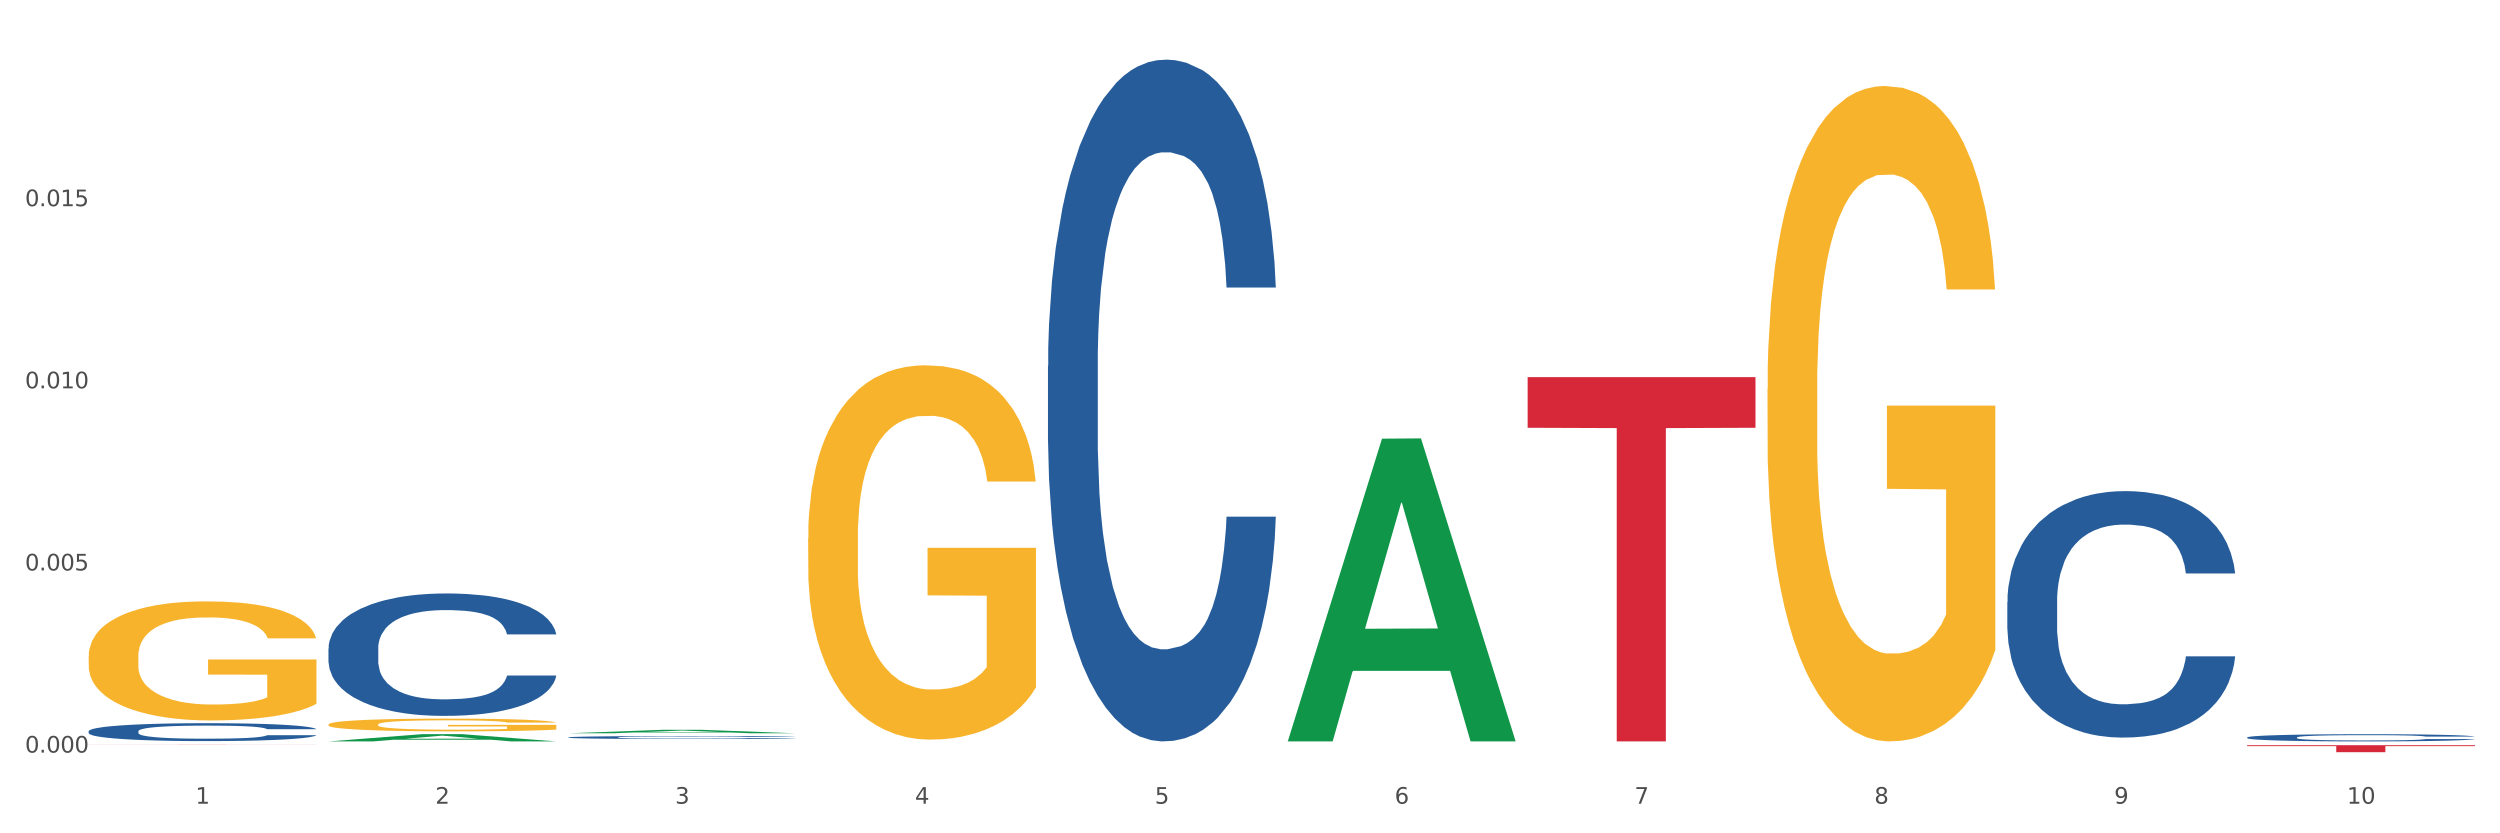
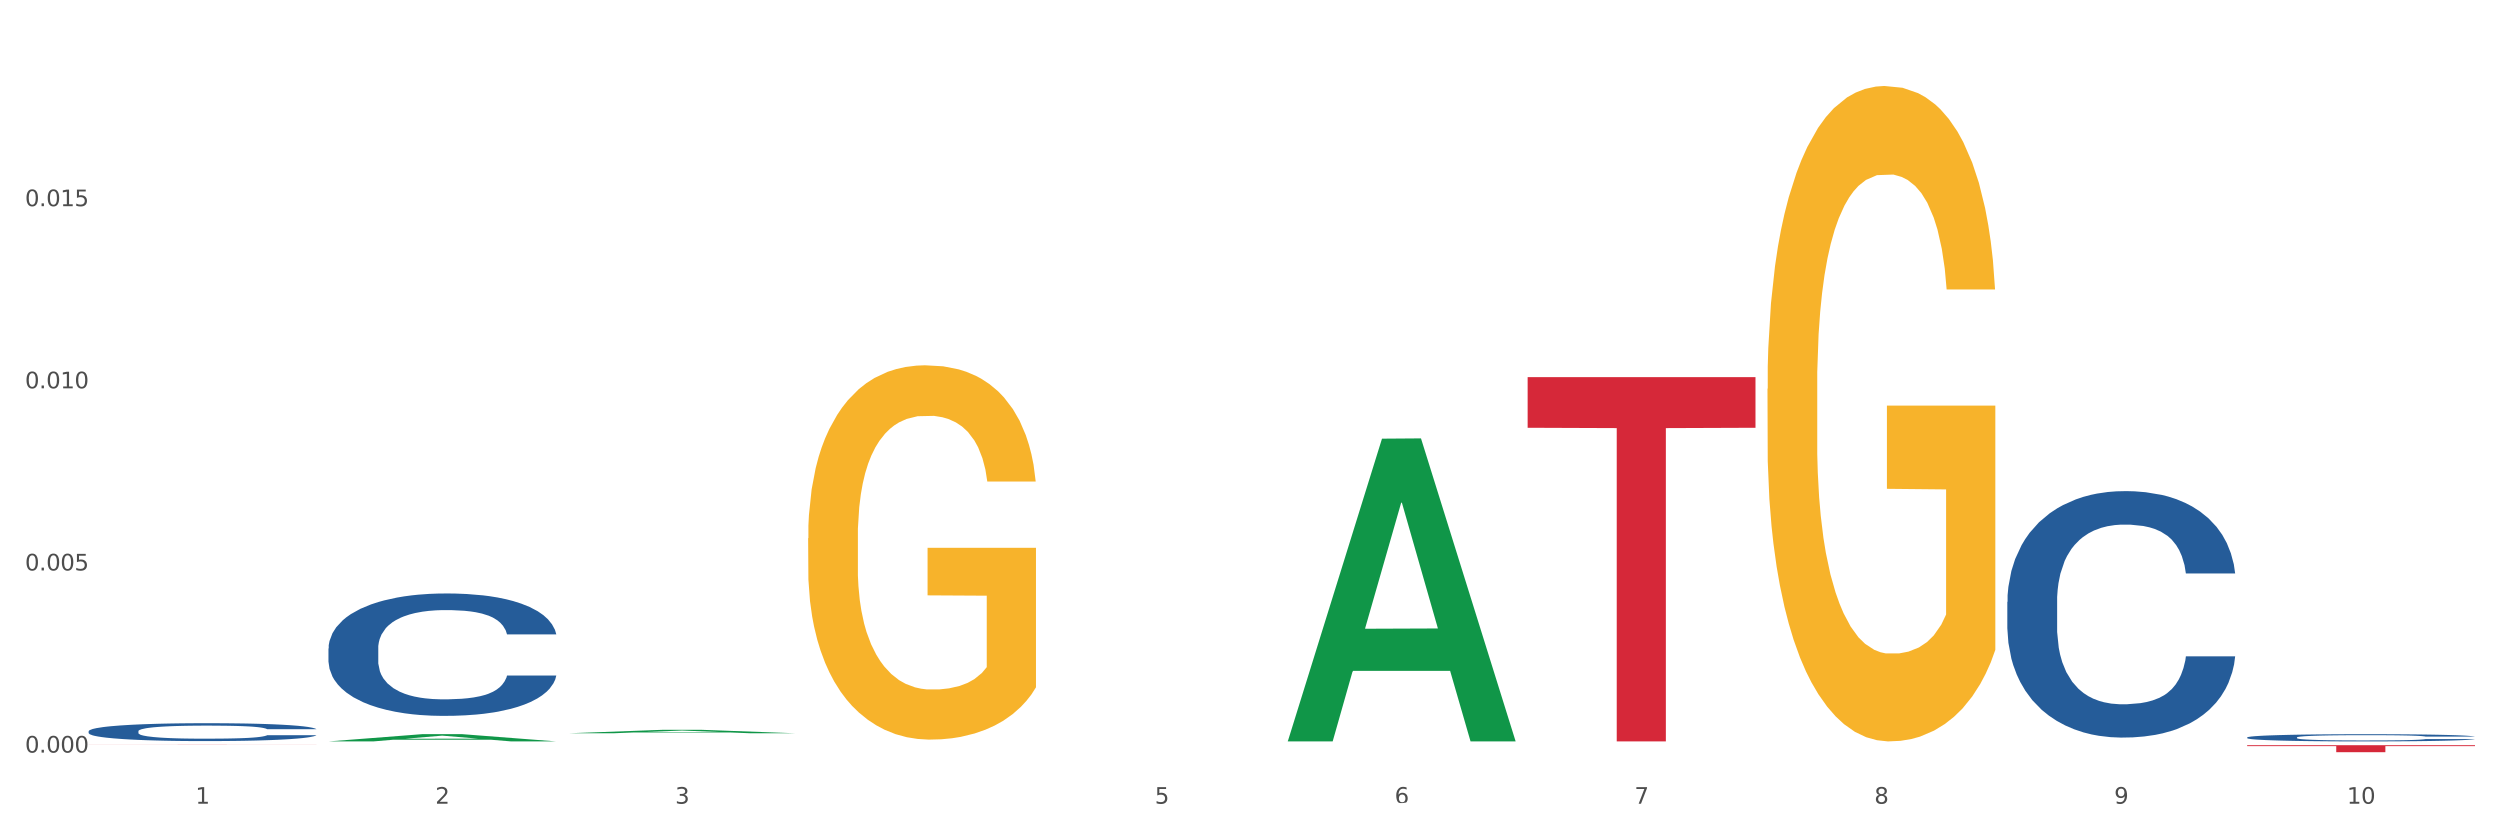
<svg xmlns="http://www.w3.org/2000/svg" xmlns:xlink="http://www.w3.org/1999/xlink" width="1080pt" height="360pt" viewBox="0 0 1080 360" version="1.1">
  <rect x="0" y="0" width="1080" height="360" fill="#333333" stroke="none" />
  <defs>
    <style type="text/css">*{stroke-linejoin: round; stroke-linecap: butt}</style>
  </defs>
  <g id="figure_1">
    <g id="patch_1">
      <path d="M 0 360  L 1080 360  L 1080 0  L 0 0  z " style="fill: #ffffff; stroke: #ffffff; stroke-linejoin: miter" />
    </g>
    <g id="axes_1">
      <g id="matplotlib.axis_1">
        <g id="xtick_1">
          <g id="text_1">
            <g style="fill: #4d4d4d" transform="translate(84.444 347.204) scale(0.096 -0.096)">
              <defs>
                <path id="DejaVuSans-31" d="M 794 531  L 1825 531  L 1825 4091  L 703 3866  L 703 4441  L 1819 4666  L 2450 4666  L 2450 531  L 3481 531  L 3481 0  L 794 0  L 794 531  z " transform="scale(0.016)" />
              </defs>
              <use xlink:href="#DejaVuSans-31" />
            </g>
          </g>
        </g>
        <g id="xtick_2">
          <g id="text_2">
            <g style="fill: #4d4d4d" transform="translate(188.053 347.204) scale(0.096 -0.096)">
              <defs>
                <path id="DejaVuSans-32" d="M 1228 531  L 3431 531  L 3431 0  L 469 0  L 469 531  Q 828 903 1448 1529  Q 2069 2156 2228 2338  Q 2531 2678 2651 2914  Q 2772 3150 2772 3378  Q 2772 3750 2511 3984  Q 2250 4219 1831 4219  Q 1534 4219 1204 4116  Q 875 4013 500 3803  L 500 4441  Q 881 4594 1212 4672  Q 1544 4750 1819 4750  Q 2544 4750 2975 4387  Q 3406 4025 3406 3419  Q 3406 3131 3298 2873  Q 3191 2616 2906 2266  Q 2828 2175 2409 1742  Q 1991 1309 1228 531  z " transform="scale(0.016)" />
              </defs>
              <use xlink:href="#DejaVuSans-32" />
            </g>
          </g>
        </g>
        <g id="xtick_3">
          <g id="text_3">
            <g style="fill: #4d4d4d" transform="translate(291.663 347.204) scale(0.096 -0.096)">
              <defs>
                <path id="DejaVuSans-33" d="M 2597 2516  Q 3050 2419 3304 2112  Q 3559 1806 3559 1356  Q 3559 666 3084 287  Q 2609 -91 1734 -91  Q 1441 -91 1130 -33  Q 819 25 488 141  L 488 750  Q 750 597 1062 519  Q 1375 441 1716 441  Q 2309 441 2620 675  Q 2931 909 2931 1356  Q 2931 1769 2642 2001  Q 2353 2234 1838 2234  L 1294 2234  L 1294 2753  L 1863 2753  Q 2328 2753 2575 2939  Q 2822 3125 2822 3475  Q 2822 3834 2567 4026  Q 2313 4219 1838 4219  Q 1578 4219 1281 4162  Q 984 4106 628 3988  L 628 4550  Q 988 4650 1302 4700  Q 1616 4750 1894 4750  Q 2613 4750 3031 4423  Q 3450 4097 3450 3541  Q 3450 3153 3228 2886  Q 3006 2619 2597 2516  z " transform="scale(0.016)" />
              </defs>
              <use xlink:href="#DejaVuSans-33" />
            </g>
          </g>
        </g>
        <g id="xtick_4">
          <g id="text_4">
            <g style="fill: #4d4d4d" transform="translate(395.273 347.204) scale(0.096 -0.096)">
              <defs>
-                 <path id="DejaVuSans-34" d="M 2419 4116  L 825 1625  L 2419 1625  L 2419 4116  z M 2253 4666  L 3047 4666  L 3047 1625  L 3713 1625  L 3713 1100  L 3047 1100  L 3047 0  L 2419 0  L 2419 1100  L 313 1100  L 313 1709  L 2253 4666  z " transform="scale(0.016)" />
-               </defs>
+                 </defs>
              <use xlink:href="#DejaVuSans-34" />
            </g>
          </g>
        </g>
        <g id="xtick_5">
          <g id="text_5">
            <g style="fill: #4d4d4d" transform="translate(498.883 347.204) scale(0.096 -0.096)">
              <defs>
                <path id="DejaVuSans-35" d="M 691 4666  L 3169 4666  L 3169 4134  L 1269 4134  L 1269 2991  Q 1406 3038 1543 3061  Q 1681 3084 1819 3084  Q 2600 3084 3056 2656  Q 3513 2228 3513 1497  Q 3513 744 3044 326  Q 2575 -91 1722 -91  Q 1428 -91 1123 -41  Q 819 9 494 109  L 494 744  Q 775 591 1075 516  Q 1375 441 1709 441  Q 2250 441 2565 725  Q 2881 1009 2881 1497  Q 2881 1984 2565 2268  Q 2250 2553 1709 2553  Q 1456 2553 1204 2497  Q 953 2441 691 2322  L 691 4666  z " transform="scale(0.016)" />
              </defs>
              <use xlink:href="#DejaVuSans-35" />
            </g>
          </g>
        </g>
        <g id="xtick_6">
          <g id="text_6">
            <g style="fill: #4d4d4d" transform="translate(602.492 347.204) scale(0.096 -0.096)">
              <defs>
-                 <path id="DejaVuSans-36" d="M 2113 2584  Q 1688 2584 1439 2293  Q 1191 2003 1191 1497  Q 1191 994 1439 701  Q 1688 409 2113 409  Q 2538 409 2786 701  Q 3034 994 3034 1497  Q 3034 2003 2786 2293  Q 2538 2584 2113 2584  z M 3366 4563  L 3366 3988  Q 3128 4100 2886 4159  Q 2644 4219 2406 4219  Q 1781 4219 1451 3797  Q 1122 3375 1075 2522  Q 1259 2794 1537 2939  Q 1816 3084 2150 3084  Q 2853 3084 3261 2657  Q 3669 2231 3669 1497  Q 3669 778 3244 343  Q 2819 -91 2113 -91  Q 1303 -91 875 529  Q 447 1150 447 2328  Q 447 3434 972 4092  Q 1497 4750 2381 4750  Q 2619 4750 2861 4703  Q 3103 4656 3366 4563  z " transform="scale(0.016)" />
+                 <path id="DejaVuSans-36" d="M 2113 2584  Q 1688 2584 1439 2293  Q 1191 2003 1191 1497  Q 1191 994 1439 701  Q 1688 409 2113 409  Q 2538 409 2786 701  Q 3034 994 3034 1497  Q 3034 2003 2786 2293  Q 2538 2584 2113 2584  z M 3366 4563  L 3366 3988  Q 3128 4100 2886 4159  Q 2644 4219 2406 4219  Q 1781 4219 1451 3797  Q 1122 3375 1075 2522  Q 1259 2794 1537 2939  Q 1816 3084 2150 3084  Q 2853 3084 3261 2657  Q 3669 2231 3669 1497  Q 3669 778 3244 343  Q 1303 -91 875 529  Q 447 1150 447 2328  Q 447 3434 972 4092  Q 1497 4750 2381 4750  Q 2619 4750 2861 4703  Q 3103 4656 3366 4563  z " transform="scale(0.016)" />
              </defs>
              <use xlink:href="#DejaVuSans-36" />
            </g>
          </g>
        </g>
        <g id="xtick_7">
          <g id="text_7">
            <g style="fill: #4d4d4d" transform="translate(706.102 347.204) scale(0.096 -0.096)">
              <defs>
                <path id="DejaVuSans-37" d="M 525 4666  L 3525 4666  L 3525 4397  L 1831 0  L 1172 0  L 2766 4134  L 525 4134  L 525 4666  z " transform="scale(0.016)" />
              </defs>
              <use xlink:href="#DejaVuSans-37" />
            </g>
          </g>
        </g>
        <g id="xtick_8">
          <g id="text_8">
            <g style="fill: #4d4d4d" transform="translate(809.712 347.204) scale(0.096 -0.096)">
              <defs>
                <path id="DejaVuSans-38" d="M 2034 2216  Q 1584 2216 1326 1975  Q 1069 1734 1069 1313  Q 1069 891 1326 650  Q 1584 409 2034 409  Q 2484 409 2743 651  Q 3003 894 3003 1313  Q 3003 1734 2745 1975  Q 2488 2216 2034 2216  z M 1403 2484  Q 997 2584 770 2862  Q 544 3141 544 3541  Q 544 4100 942 4425  Q 1341 4750 2034 4750  Q 2731 4750 3128 4425  Q 3525 4100 3525 3541  Q 3525 3141 3298 2862  Q 3072 2584 2669 2484  Q 3125 2378 3379 2068  Q 3634 1759 3634 1313  Q 3634 634 3220 271  Q 2806 -91 2034 -91  Q 1263 -91 848 271  Q 434 634 434 1313  Q 434 1759 690 2068  Q 947 2378 1403 2484  z M 1172 3481  Q 1172 3119 1398 2916  Q 1625 2713 2034 2713  Q 2441 2713 2670 2916  Q 2900 3119 2900 3481  Q 2900 3844 2670 4047  Q 2441 4250 2034 4250  Q 1625 4250 1398 4047  Q 1172 3844 1172 3481  z " transform="scale(0.016)" />
              </defs>
              <use xlink:href="#DejaVuSans-38" />
            </g>
          </g>
        </g>
        <g id="xtick_9">
          <g id="text_9">
            <g style="fill: #4d4d4d" transform="translate(913.322 347.204) scale(0.096 -0.096)">
              <defs>
                <path id="DejaVuSans-39" d="M 703 97  L 703 672  Q 941 559 1184 500  Q 1428 441 1663 441  Q 2288 441 2617 861  Q 2947 1281 2994 2138  Q 2813 1869 2534 1725  Q 2256 1581 1919 1581  Q 1219 1581 811 2004  Q 403 2428 403 3163  Q 403 3881 828 4315  Q 1253 4750 1959 4750  Q 2769 4750 3195 4129  Q 3622 3509 3622 2328  Q 3622 1225 3098 567  Q 2575 -91 1691 -91  Q 1453 -91 1209 -44  Q 966 3 703 97  z M 1959 2075  Q 2384 2075 2632 2365  Q 2881 2656 2881 3163  Q 2881 3666 2632 3958  Q 2384 4250 1959 4250  Q 1534 4250 1286 3958  Q 1038 3666 1038 3163  Q 1038 2656 1286 2365  Q 1534 2075 1959 2075  z " transform="scale(0.016)" />
              </defs>
              <use xlink:href="#DejaVuSans-39" />
            </g>
          </g>
        </g>
        <g id="xtick_10">
          <g id="text_10">
            <g style="fill: #4d4d4d" transform="translate(1013.877 347.204) scale(0.096 -0.096)">
              <defs>
                <path id="DejaVuSans-30" d="M 2034 4250  Q 1547 4250 1301 3770  Q 1056 3291 1056 2328  Q 1056 1369 1301 889  Q 1547 409 2034 409  Q 2525 409 2770 889  Q 3016 1369 3016 2328  Q 3016 3291 2770 3770  Q 2525 4250 2034 4250  z M 2034 4750  Q 2819 4750 3233 4129  Q 3647 3509 3647 2328  Q 3647 1150 3233 529  Q 2819 -91 2034 -91  Q 1250 -91 836 529  Q 422 1150 422 2328  Q 422 3509 836 4129  Q 1250 4750 2034 4750  z " transform="scale(0.016)" />
              </defs>
              <use xlink:href="#DejaVuSans-31" />
              <use xlink:href="#DejaVuSans-30" transform="translate(63.623 0)" />
            </g>
          </g>
        </g>
        <g id="xtick_11" />
        <g id="xtick_12" />
        <g id="xtick_13" />
        <g id="xtick_14" />
        <g id="xtick_15" />
        <g id="xtick_16" />
        <g id="xtick_17" />
        <g id="xtick_18" />
        <g id="xtick_19" />
      </g>
      <g id="matplotlib.axis_2">
        <g id="ytick_1">
          <g id="text_11">
            <g style="fill: #4d4d4d" transform="translate(10.8 325.123) scale(0.096 -0.096)">
              <defs>
                <path id="DejaVuSans-2e" d="M 684 794  L 1344 794  L 1344 0  L 684 0  L 684 794  z " transform="scale(0.016)" />
              </defs>
              <use xlink:href="#DejaVuSans-30" />
              <use xlink:href="#DejaVuSans-2e" transform="translate(63.623 0)" />
              <use xlink:href="#DejaVuSans-30" transform="translate(95.41 0)" />
              <use xlink:href="#DejaVuSans-30" transform="translate(159.033 0)" />
              <use xlink:href="#DejaVuSans-30" transform="translate(222.656 0)" />
            </g>
          </g>
        </g>
        <g id="ytick_2">
          <g id="text_12">
            <g style="fill: #4d4d4d" transform="translate(10.8 246.439) scale(0.096 -0.096)">
              <use xlink:href="#DejaVuSans-30" />
              <use xlink:href="#DejaVuSans-2e" transform="translate(63.623 0)" />
              <use xlink:href="#DejaVuSans-30" transform="translate(95.41 0)" />
              <use xlink:href="#DejaVuSans-30" transform="translate(159.033 0)" />
              <use xlink:href="#DejaVuSans-35" transform="translate(222.656 0)" />
            </g>
          </g>
        </g>
        <g id="ytick_3">
          <g id="text_13">
            <g style="fill: #4d4d4d" transform="translate(10.8 167.755) scale(0.096 -0.096)">
              <use xlink:href="#DejaVuSans-30" />
              <use xlink:href="#DejaVuSans-2e" transform="translate(63.623 0)" />
              <use xlink:href="#DejaVuSans-30" transform="translate(95.41 0)" />
              <use xlink:href="#DejaVuSans-31" transform="translate(159.033 0)" />
              <use xlink:href="#DejaVuSans-30" transform="translate(222.656 0)" />
            </g>
          </g>
        </g>
        <g id="ytick_4">
          <g id="text_14">
            <g style="fill: #4d4d4d" transform="translate(10.8 89.072) scale(0.096 -0.096)">
              <use xlink:href="#DejaVuSans-30" />
              <use xlink:href="#DejaVuSans-2e" transform="translate(63.623 0)" />
              <use xlink:href="#DejaVuSans-30" transform="translate(95.41 0)" />
              <use xlink:href="#DejaVuSans-31" transform="translate(159.033 0)" />
              <use xlink:href="#DejaVuSans-35" transform="translate(222.656 0)" />
            </g>
          </g>
        </g>
        <g id="ytick_5" />
        <g id="ytick_6" />
        <g id="ytick_7" />
        <g id="ytick_8" />
      </g>
      <g id="PolyCollection_1">
        <path d="M 141.893 320.287  L 141.994 320.284  L 182.584 317.14  L 199.428 317.137  L 240.322 320.292  L 220.839 320.292  L 212.011 319.558  L 170.102 319.558  L 169.798 319.57  L 161.274 320.292  L 141.893 320.292  L 141.893 320.287  L 175.379 319.119  L 206.734 319.116  L 191.209 317.81  L 191.006 317.804  L 190.803 317.813  L 175.278 319.116  L 175.379 319.119  L 141.893 320.287  z " clip-path="url(#p7141522292)" style="fill: #109648" />
        <path d="M 867.161 260.002  L 867.277 259.905  L 867.277 257.182  L 867.626 253.487  L 868.906 246.679  L 870.535 241.525  L 873.327 235.496  L 874.84 232.967  L 876.818 230.147  L 880.89 225.577  L 885.544 221.687  L 888.801 219.547  L 891.245 218.186  L 896.713 215.755  L 899.854 214.685  L 903.112 213.81  L 905.904 213.226  L 910.558 212.546  L 914.281 212.254  L 918.586 212.157  L 922.193 212.254  L 926.963 212.643  L 933.944 213.81  L 936.62 214.491  L 940.227 215.657  L 943.95 217.213  L 946.975 218.769  L 950.465 221.006  L 954.072 223.923  L 957.562 227.619  L 960.006 231.023  L 961.984 234.621  L 963.729 238.997  L 965.009 243.762  L 965.59 247.749  L 944.299 247.749  L 943.717 244.151  L 942.554 240.261  L 941.39 237.635  L 940.11 235.496  L 938.132 233.065  L 936.387 231.509  L 933.479 229.661  L 930.803 228.494  L 928.592 227.813  L 925.916 227.23  L 920.215 226.646  L 916.143 226.646  L 913.583 226.841  L 910.442 227.327  L 907.766 228.008  L 904.625 229.175  L 902.181 230.439  L 899.738 232.092  L 898.342 233.259  L 896.248 235.399  L 894.851 237.149  L 892.99 240.164  L 891.943 242.303  L 890.081 247.846  L 889.267 251.931  L 888.918 254.751  L 888.685 257.863  L 888.685 273.033  L 889.383 279.841  L 889.965 282.758  L 890.896 286.064  L 892.641 290.343  L 895.201 294.525  L 897.877 297.539  L 900.087 299.387  L 902.181 300.749  L 904.276 301.818  L 906.835 302.791  L 908.929 303.374  L 912.071 303.958  L 915.794 304.249  L 918.703 304.249  L 924.636 303.763  L 927.312 303.277  L 929.872 302.596  L 932.664 301.527  L 934.875 300.36  L 936.155 299.484  L 938.249 297.637  L 939.878 295.692  L 941.274 293.455  L 942.205 291.51  L 943.252 288.593  L 944.066 285.286  L 944.299 283.536  L 965.59 283.536  L 965.125 287.037  L 964.31 290.44  L 962.682 295.011  L 961.402 297.637  L 959.424 300.846  L 957.33 303.569  L 954.421 306.583  L 951.745 308.82  L 948.953 310.765  L 945.928 312.515  L 940.459 314.947  L 938.481 315.627  L 934.293 316.794  L 931.035 317.475  L 926.265 318.156  L 921.379 318.545  L 916.259 318.642  L 911.722 318.448  L 906.719 317.864  L 903.577 317.281  L 900.087 316.405  L 896.015 315.044  L 892.176 313.391  L 888.569 311.446  L 885.195 309.209  L 882.053 306.681  L 877.981 302.499  L 874.956 298.415  L 872.746 294.622  L 871.233 291.413  L 869.721 287.329  L 868.906 284.508  L 867.626 277.701  L 867.161 271.38  L 867.161 260.002  z " clip-path="url(#p7141522292)" style="fill: #255c99" />
        <path d="M 970.771 318.574  L 970.887 318.571  L 970.887 318.491  L 971.236 318.383  L 972.516 318.183  L 974.145 318.032  L 976.937 317.855  L 978.45 317.781  L 980.428 317.699  L 984.5 317.565  L 989.154 317.451  L 992.411 317.388  L 994.854 317.348  L 1000.323 317.277  L 1003.464 317.245  L 1006.722 317.22  L 1009.514 317.203  L 1014.168 317.183  L 1017.891 317.174  L 1022.196 317.171  L 1025.803 317.174  L 1030.573 317.186  L 1037.554 317.22  L 1040.23 317.24  L 1043.836 317.274  L 1047.56 317.319  L 1050.585 317.365  L 1054.075 317.431  L 1057.682 317.516  L 1061.172 317.624  L 1063.615 317.724  L 1065.593 317.83  L 1067.338 317.958  L 1068.618 318.098  L 1069.2 318.215  L 1047.909 318.215  L 1047.327 318.109  L 1046.163 317.995  L 1045 317.918  L 1043.72 317.855  L 1041.742 317.784  L 1039.997 317.739  L 1037.088 317.684  L 1034.412 317.65  L 1032.202 317.63  L 1029.526 317.613  L 1023.825 317.596  L 1019.753 317.596  L 1017.193 317.602  L 1014.052 317.616  L 1011.376 317.636  L 1008.234 317.67  L 1005.791 317.707  L 1003.348 317.756  L 1001.952 317.79  L 999.857 317.853  L 998.461 317.904  L 996.6 317.992  L 995.553 318.055  L 993.691 318.217  L 992.877 318.337  L 992.528 318.42  L 992.295 318.511  L 992.295 318.956  L 992.993 319.155  L 993.575 319.241  L 994.505 319.338  L 996.251 319.463  L 998.81 319.586  L 1001.486 319.674  L 1003.697 319.728  L 1005.791 319.768  L 1007.885 319.799  L 1010.445 319.828  L 1012.539 319.845  L 1015.681 319.862  L 1019.404 319.871  L 1022.312 319.871  L 1028.246 319.856  L 1030.922 319.842  L 1033.482 319.822  L 1036.274 319.791  L 1038.484 319.757  L 1039.764 319.731  L 1041.859 319.677  L 1043.487 319.62  L 1044.884 319.554  L 1045.814 319.497  L 1046.861 319.412  L 1047.676 319.315  L 1047.909 319.263  L 1069.2 319.263  L 1068.735 319.366  L 1067.92 319.466  L 1066.291 319.6  L 1065.012 319.677  L 1063.034 319.771  L 1060.939 319.851  L 1058.031 319.939  L 1055.355 320.005  L 1052.562 320.062  L 1049.537 320.113  L 1044.069 320.184  L 1042.091 320.204  L 1037.903 320.238  L 1034.645 320.258  L 1029.875 320.278  L 1024.988 320.29  L 1019.869 320.292  L 1015.332 320.287  L 1010.329 320.27  L 1007.187 320.253  L 1003.697 320.227  L 999.625 320.187  L 995.785 320.139  L 992.179 320.082  L 988.804 320.016  L 985.663 319.942  L 981.591 319.819  L 978.566 319.7  L 976.355 319.588  L 974.843 319.494  L 973.33 319.375  L 972.516 319.292  L 971.236 319.092  L 970.771 318.907  L 970.771 318.574  z " clip-path="url(#p7141522292)" style="fill: #255c99" />
        <path d="M 141.893 280.138  L 142.009 280.09  L 142.009 278.737  L 142.358 276.902  L 143.638 273.521  L 145.267 270.961  L 148.059 267.966  L 149.572 266.71  L 151.55 265.31  L 155.622 263.039  L 160.276 261.107  L 163.533 260.045  L 165.977 259.368  L 171.445 258.161  L 174.586 257.63  L 177.844 257.195  L 180.636 256.905  L 185.29 256.567  L 189.013 256.422  L 193.318 256.374  L 196.925 256.422  L 201.695 256.615  L 208.676 257.195  L 211.352 257.533  L 214.958 258.113  L 218.682 258.885  L 221.707 259.658  L 225.197 260.769  L 228.804 262.218  L 232.294 264.054  L 234.737 265.744  L 236.715 267.531  L 238.46 269.705  L 239.74 272.072  L 240.322 274.052  L 219.031 274.052  L 218.449 272.265  L 217.285 270.333  L 216.122 269.029  L 214.842 267.966  L 212.864 266.759  L 211.119 265.986  L 208.21 265.068  L 205.534 264.488  L 203.324 264.15  L 200.648 263.86  L 194.947 263.571  L 190.875 263.571  L 188.315 263.667  L 185.174 263.909  L 182.498 264.247  L 179.356 264.827  L 176.913 265.454  L 174.47 266.276  L 173.074 266.855  L 170.979 267.918  L 169.583 268.787  L 167.722 270.285  L 166.675 271.347  L 164.813 274.1  L 163.999 276.129  L 163.65 277.53  L 163.417 279.075  L 163.417 286.61  L 164.115 289.991  L 164.697 291.44  L 165.627 293.083  L 167.373 295.208  L 169.932 297.285  L 172.608 298.782  L 174.819 299.7  L 176.913 300.376  L 179.007 300.908  L 181.567 301.391  L 183.661 301.68  L 186.803 301.97  L 190.526 302.115  L 193.434 302.115  L 199.368 301.874  L 202.044 301.632  L 204.604 301.294  L 207.396 300.763  L 209.606 300.183  L 210.886 299.748  L 212.981 298.831  L 214.609 297.865  L 216.006 296.754  L 216.936 295.788  L 217.983 294.339  L 218.798 292.696  L 219.031 291.827  L 240.322 291.827  L 239.857 293.566  L 239.042 295.256  L 237.413 297.526  L 236.134 298.831  L 234.156 300.424  L 232.061 301.777  L 229.153 303.274  L 226.477 304.385  L 223.684 305.351  L 220.659 306.221  L 215.191 307.428  L 213.213 307.766  L 209.025 308.346  L 205.767 308.684  L 200.997 309.022  L 196.11 309.215  L 190.991 309.264  L 186.454 309.167  L 181.451 308.877  L 178.309 308.587  L 174.819 308.153  L 170.747 307.476  L 166.907 306.655  L 163.301 305.689  L 159.926 304.578  L 156.785 303.323  L 152.713 301.246  L 149.688 299.217  L 147.477 297.333  L 145.965 295.739  L 144.452 293.711  L 143.638 292.31  L 142.358 288.929  L 141.893 285.789  L 141.893 280.138  z " clip-path="url(#p7141522292)" style="fill: #255c99" />
        <path d="M 38.283 315.894  L 38.399 315.887  L 38.399 315.69  L 38.748 315.421  L 40.028 314.927  L 41.657 314.553  L 44.449 314.115  L 45.962 313.931  L 47.94 313.726  L 52.012 313.395  L 56.666 313.112  L 59.923 312.957  L 62.367 312.858  L 67.835 312.681  L 70.976 312.604  L 74.234 312.54  L 77.026 312.498  L 81.68 312.448  L 85.403 312.427  L 89.708 312.42  L 93.315 312.427  L 98.085 312.455  L 105.066 312.54  L 107.742 312.589  L 111.349 312.674  L 115.072 312.787  L 118.097 312.9  L 121.587 313.063  L 125.194 313.274  L 128.684 313.543  L 131.128 313.79  L 133.106 314.051  L 134.851 314.369  L 136.131 314.715  L 136.712 315.005  L 115.421 315.005  L 114.839 314.743  L 113.676 314.461  L 112.512 314.27  L 111.232 314.115  L 109.254 313.938  L 107.509 313.825  L 104.601 313.691  L 101.925 313.606  L 99.714 313.557  L 97.038 313.515  L 91.337 313.472  L 87.265 313.472  L 84.705 313.486  L 81.564 313.522  L 78.888 313.571  L 75.747 313.656  L 73.303 313.748  L 70.86 313.868  L 69.464 313.952  L 67.37 314.108  L 65.974 314.235  L 64.112 314.454  L 63.065 314.609  L 61.203 315.012  L 60.389 315.308  L 60.04 315.513  L 59.807 315.739  L 59.807 316.841  L 60.505 317.335  L 61.087 317.547  L 62.018 317.787  L 63.763 318.098  L 66.323 318.401  L 68.999 318.62  L 71.209 318.754  L 73.303 318.853  L 75.398 318.931  L 77.957 319.002  L 80.051 319.044  L 83.193 319.086  L 86.916 319.108  L 89.825 319.108  L 95.758 319.072  L 98.434 319.037  L 100.994 318.987  L 103.786 318.91  L 105.997 318.825  L 107.277 318.762  L 109.371 318.627  L 111 318.486  L 112.396 318.324  L 113.327 318.182  L 114.374 317.971  L 115.188 317.73  L 115.421 317.603  L 136.712 317.603  L 136.247 317.858  L 135.432 318.105  L 133.804 318.437  L 132.524 318.627  L 130.546 318.86  L 128.452 319.058  L 125.543 319.277  L 122.867 319.439  L 120.075 319.581  L 117.05 319.708  L 111.581 319.884  L 109.603 319.934  L 105.415 320.019  L 102.157 320.068  L 97.387 320.117  L 92.501 320.146  L 87.381 320.153  L 82.844 320.139  L 77.841 320.096  L 74.7 320.054  L 71.209 319.99  L 67.137 319.891  L 63.298 319.771  L 59.691 319.63  L 56.317 319.468  L 53.175 319.284  L 49.103 318.98  L 46.078 318.684  L 43.868 318.408  L 42.355 318.175  L 40.843 317.879  L 40.028 317.674  L 38.748 317.18  L 38.283 316.721  L 38.283 315.894  z " clip-path="url(#p7141522292)" style="fill: #255c99" />
-         <path d="M 38.283 283.568  L 38.399 283.521  L 38.399 281.83  L 38.632 280.373  L 39.794 276.85  L 41.537 273.938  L 42.815 272.387  L 44.093 271.119  L 45.604 269.851  L 47.464 268.535  L 50.834 266.609  L 52.925 265.623  L 55.482 264.589  L 60.13 263.086  L 63.5 262.24  L 66.987 261.536  L 72.681 260.69  L 76.4 260.314  L 80.351 260.032  L 85.115 259.845  L 88.718 259.798  L 96.62 259.938  L 103.36 260.361  L 106.614 260.69  L 110.798 261.254  L 113.006 261.63  L 116.608 262.381  L 120.327 263.368  L 122.883 264.213  L 126.718 265.811  L 129.623 267.408  L 132.296 269.381  L 133.691 270.743  L 134.737 272.012  L 135.666 273.468  L 136.596 275.77  L 115.678 275.77  L 114.865 274.125  L 113.587 272.575  L 111.727 271.072  L 110.1 270.132  L 107.311 268.958  L 104.755 268.206  L 102.082 267.643  L 98.828 267.173  L 96.271 266.938  L 92.669 266.75  L 85.58 266.797  L 80.816 267.173  L 77.562 267.643  L 75.47 268.065  L 73.611 268.535  L 71.519 269.193  L 69.078 270.179  L 67.335 271.072  L 65.592 272.199  L 64.198 273.327  L 62.919 274.642  L 61.873 276.052  L 61.06 277.508  L 60.363 279.293  L 59.782 282.252  L 59.782 288.688  L 60.014 290.145  L 60.595 292.071  L 61.292 293.527  L 62.455 295.265  L 63.5 296.439  L 65.476 298.131  L 67.684 299.54  L 69.427 300.432  L 71.17 301.184  L 74.192 302.218  L 77.562 303.063  L 80.467 303.58  L 84.418 304.05  L 87.091 304.238  L 89.415 304.332  L 95.109 304.332  L 99.177 304.191  L 103.709 303.862  L 107.195 303.439  L 110.1 302.922  L 113.354 302.077  L 115.446 301.278  L 115.446 291.46  L 89.88 291.413  L 89.88 284.883  L 136.712 284.883  L 136.712 304.05  L 134.737 305.036  L 132.529 305.929  L 130.205 306.727  L 126.718 307.714  L 122.535 308.653  L 118.816 309.311  L 114.865 309.875  L 110.217 310.392  L 104.174 310.861  L 100.455 311.049  L 95.807 311.19  L 90.345 311.237  L 85.58 311.143  L 80.932 310.908  L 76.051 310.485  L 71.286 309.875  L 67.684 309.264  L 64.081 308.512  L 60.247 307.526  L 57.225 306.586  L 54.901 305.741  L 52.344 304.66  L 49.555 303.251  L 47.464 301.983  L 45.604 300.667  L 43.629 298.976  L 42.234 297.52  L 40.84 295.688  L 40.026 294.325  L 39.096 292.212  L 38.399 289.252  L 38.283 283.568  z " clip-path="url(#p7141522292)" style="fill: #f7b32b" />
        <path d="M 38.283 321.475  L 136.712 321.475  L 136.712 321.48  L 97.994 321.48  L 97.994 321.51  L 76.768 321.51  L 76.768 321.48  L 38.283 321.48  L 38.283 321.475  L 38.283 321.475  z " clip-path="url(#p7141522292)" style="fill: #d62839" />
        <path d="M 659.941 162.927  L 758.371 162.927  L 758.371 184.796  L 719.652 184.943  L 719.652 320.292  L 698.427 320.292  L 698.427 184.943  L 659.941 184.796  L 659.941 163.075  L 659.941 162.927  z " clip-path="url(#p7141522292)" style="fill: #d62839" />
        <path d="M 970.771 321.918  L 1069.2 321.918  L 1069.2 322.34  L 1030.481 322.342  L 1030.481 324.95  L 1009.256 324.95  L 1009.256 322.342  L 970.771 322.34  L 970.771 321.921  L 970.771 321.918  z " clip-path="url(#p7141522292)" style="fill: #d62839" />
-         <path d="M 452.722 158.098  L 452.838 157.829  L 452.838 150.297  L 453.187 140.076  L 454.467 121.247  L 456.096 106.991  L 458.888 90.315  L 460.401 83.321  L 462.379 75.521  L 466.451 62.879  L 471.105 52.12  L 474.362 46.202  L 476.806 42.436  L 482.274 35.712  L 485.415 32.753  L 488.673 30.332  L 491.465 28.718  L 496.119 26.835  L 499.842 26.028  L 504.147 25.759  L 507.754 26.028  L 512.524 27.104  L 519.505 30.332  L 522.181 32.215  L 525.788 35.443  L 529.511 39.746  L 532.536 44.05  L 536.026 50.237  L 539.633 58.306  L 543.123 68.527  L 545.567 77.942  L 547.545 87.894  L 549.29 99.998  L 550.57 113.178  L 551.151 124.206  L 529.86 124.206  L 529.278 114.254  L 528.115 103.495  L 526.951 96.232  L 525.671 90.315  L 523.693 83.59  L 521.948 79.287  L 519.04 74.176  L 516.364 70.948  L 514.153 69.065  L 511.477 67.451  L 505.776 65.838  L 501.704 65.838  L 499.144 66.375  L 496.003 67.72  L 493.327 69.603  L 490.186 72.831  L 487.742 76.328  L 485.299 80.9  L 483.903 84.128  L 481.809 90.046  L 480.412 94.887  L 478.551 103.226  L 477.504 109.143  L 475.642 124.475  L 474.828 135.772  L 474.479 143.573  L 474.246 152.18  L 474.246 194.141  L 474.944 212.97  L 475.526 221.039  L 476.457 230.184  L 478.202 242.019  L 480.762 253.585  L 483.438 261.924  L 485.648 267.034  L 487.742 270.8  L 489.837 273.759  L 492.396 276.449  L 494.49 278.063  L 497.632 279.677  L 501.355 280.483  L 504.264 280.483  L 510.197 279.139  L 512.873 277.794  L 515.433 275.911  L 518.225 272.952  L 520.436 269.724  L 521.716 267.303  L 523.81 262.193  L 525.439 256.813  L 526.835 250.627  L 527.766 245.247  L 528.813 237.178  L 529.627 228.032  L 529.86 223.191  L 551.151 223.191  L 550.686 232.874  L 549.871 242.288  L 548.243 254.93  L 546.963 262.193  L 544.985 271.069  L 542.891 278.601  L 539.982 286.939  L 537.306 293.126  L 534.514 298.505  L 531.489 303.347  L 526.02 310.071  L 524.042 311.954  L 519.854 315.182  L 516.596 317.065  L 511.826 318.948  L 506.94 320.024  L 501.82 320.292  L 497.283 319.755  L 492.28 318.141  L 489.138 316.527  L 485.648 314.106  L 481.576 310.34  L 477.737 305.768  L 474.13 300.388  L 470.756 294.201  L 467.614 287.208  L 463.542 275.642  L 460.517 264.345  L 458.307 253.854  L 456.794 244.978  L 455.282 233.681  L 454.467 225.881  L 453.187 207.052  L 452.722 189.568  L 452.722 158.098  z " clip-path="url(#p7141522292)" style="fill: #255c99" />
-         <path d="M 245.502 318.543  L 245.619 318.542  L 245.619 318.509  L 245.968 318.465  L 247.248 318.382  L 248.877 318.32  L 251.669 318.247  L 253.181 318.217  L 255.159 318.182  L 259.231 318.127  L 263.885 318.08  L 267.143 318.054  L 269.586 318.038  L 275.055 318.008  L 278.196 317.995  L 281.454 317.985  L 284.246 317.978  L 288.9 317.97  L 292.623 317.966  L 296.928 317.965  L 300.534 317.966  L 305.305 317.971  L 312.285 317.985  L 314.961 317.993  L 318.568 318.007  L 322.291 318.026  L 325.316 318.045  L 328.807 318.072  L 332.413 318.107  L 335.904 318.152  L 338.347 318.193  L 340.325 318.237  L 342.07 318.289  L 343.35 318.347  L 343.932 318.395  L 322.64 318.395  L 322.059 318.352  L 320.895 318.305  L 319.732 318.273  L 318.452 318.247  L 316.474 318.218  L 314.729 318.199  L 311.82 318.177  L 309.144 318.162  L 306.934 318.154  L 304.258 318.147  L 298.557 318.14  L 294.484 318.14  L 291.925 318.142  L 288.783 318.148  L 286.107 318.157  L 282.966 318.171  L 280.523 318.186  L 278.08 318.206  L 276.683 318.22  L 274.589 318.246  L 273.193 318.267  L 271.331 318.304  L 270.284 318.329  L 268.423 318.396  L 267.608 318.446  L 267.259 318.48  L 267.027 318.518  L 267.027 318.701  L 267.725 318.783  L 268.306 318.819  L 269.237 318.859  L 270.982 318.91  L 273.542 318.961  L 276.218 318.997  L 278.429 319.02  L 280.523 319.036  L 282.617 319.049  L 285.177 319.061  L 287.271 319.068  L 290.412 319.075  L 294.135 319.078  L 297.044 319.078  L 302.978 319.073  L 305.654 319.067  L 308.213 319.059  L 311.006 319.046  L 313.216 319.031  L 314.496 319.021  L 316.59 318.999  L 318.219 318.975  L 319.615 318.948  L 320.546 318.924  L 321.593 318.889  L 322.408 318.849  L 322.64 318.828  L 343.932 318.828  L 343.466 318.87  L 342.652 318.912  L 341.023 318.967  L 339.743 318.999  L 337.765 319.037  L 335.671 319.07  L 332.762 319.107  L 330.087 319.134  L 327.294 319.157  L 324.269 319.178  L 318.801 319.208  L 316.823 319.216  L 312.635 319.23  L 309.377 319.238  L 304.607 319.247  L 299.72 319.251  L 294.601 319.253  L 290.063 319.25  L 285.06 319.243  L 281.919 319.236  L 278.429 319.225  L 274.356 319.209  L 270.517 319.189  L 266.91 319.166  L 263.536 319.138  L 260.395 319.108  L 256.323 319.057  L 253.298 319.008  L 251.087 318.962  L 249.575 318.923  L 248.062 318.874  L 247.248 318.84  L 245.968 318.757  L 245.502 318.681  L 245.502 318.543  z " clip-path="url(#p7141522292)" style="fill: #255c99" />
        <path d="M 245.502 316.779  L 245.604 316.778  L 286.193 315.279  L 303.038 315.278  L 343.932 316.782  L 324.449 316.782  L 315.621 316.432  L 273.712 316.432  L 273.408 316.437  L 264.884 316.782  L 245.502 316.782  L 245.502 316.779  L 278.989 316.223  L 310.344 316.221  L 294.819 315.598  L 294.616 315.596  L 294.413 315.6  L 278.887 316.221  L 278.989 316.223  L 245.502 316.779  z " clip-path="url(#p7141522292)" style="fill: #109648" />
        <path d="M 556.332 320.047  L 556.433 319.924  L 597.023 189.504  L 613.867 189.381  L 654.761 320.292  L 635.278 320.292  L 626.45 289.808  L 584.541 289.808  L 584.237 290.3  L 575.713 320.292  L 556.332 320.292  L 556.332 320.047  L 589.818 271.616  L 621.173 271.493  L 605.648 217.284  L 605.445 217.038  L 605.242 217.407  L 589.717 271.493  L 589.818 271.616  L 556.332 320.047  z " clip-path="url(#p7141522292)" style="fill: #109648" />
        <path d="M 763.551 167.984  L 763.667 167.725  L 763.667 158.416  L 763.9 150.4  L 765.062 131.006  L 766.805 114.973  L 768.083 106.44  L 769.362 99.458  L 770.872 92.476  L 772.732 85.235  L 776.102 74.633  L 778.194 69.203  L 780.75 63.514  L 785.399 55.239  L 788.769 50.585  L 792.255 46.706  L 797.949 42.051  L 801.668 39.982  L 805.619 38.431  L 810.384 37.397  L 813.986 37.138  L 821.888 37.914  L 828.628 40.241  L 831.882 42.051  L 836.066 45.154  L 838.274 47.223  L 841.876 51.36  L 845.595 56.791  L 848.152 61.445  L 851.987 70.237  L 854.892 79.029  L 857.565 89.89  L 858.959 97.389  L 860.005 104.371  L 860.935 112.387  L 861.864 125.058  L 840.947 125.058  L 840.133 116.007  L 838.855 107.474  L 836.996 99.199  L 835.369 94.027  L 832.58 87.563  L 830.023 83.425  L 827.35 80.322  L 824.096 77.736  L 821.54 76.443  L 817.937 75.409  L 810.848 75.668  L 806.084 77.736  L 802.83 80.322  L 800.738 82.65  L 798.879 85.235  L 796.787 88.856  L 794.347 94.286  L 792.604 99.199  L 790.86 105.405  L 789.466 111.611  L 788.188 118.852  L 787.142 126.61  L 786.328 134.626  L 785.631 144.452  L 785.05 160.743  L 785.05 196.17  L 785.282 204.186  L 785.863 214.788  L 786.561 222.805  L 787.723 232.372  L 788.769 238.837  L 790.744 248.146  L 792.952 255.904  L 794.695 260.817  L 796.438 264.955  L 799.46 270.643  L 802.83 275.298  L 805.735 278.143  L 809.686 280.728  L 812.359 281.763  L 814.683 282.28  L 820.378 282.28  L 824.445 281.504  L 828.977 279.694  L 832.463 277.367  L 835.369 274.522  L 838.622 269.868  L 840.714 265.472  L 840.714 211.427  L 815.148 211.168  L 815.148 175.224  L 861.981 175.224  L 861.981 280.728  L 860.005 286.159  L 857.797 291.072  L 855.473 295.468  L 851.987 300.898  L 847.803 306.07  L 844.084 309.69  L 840.133 312.793  L 835.485 315.638  L 829.442 318.224  L 825.723 319.258  L 821.075 320.034  L 815.613 320.292  L 810.848 319.775  L 806.2 318.482  L 801.319 316.155  L 796.555 312.793  L 792.952 309.432  L 789.35 305.294  L 785.515 299.864  L 782.493 294.692  L 780.169 290.038  L 777.613 284.09  L 774.824 276.332  L 772.732 269.351  L 770.872 262.11  L 768.897 252.801  L 767.502 244.785  L 766.108 234.7  L 765.294 227.201  L 764.365 215.564  L 763.667 199.273  L 763.551 167.984  z " clip-path="url(#p7141522292)" style="fill: #f7b32b" />
        <path d="M 349.112 232.529  L 349.228 232.382  L 349.228 227.065  L 349.461 222.487  L 350.623 211.41  L 352.366 202.254  L 353.644 197.38  L 354.923 193.392  L 356.433 189.405  L 358.293 185.27  L 361.663 179.214  L 363.755 176.113  L 366.311 172.864  L 370.96 168.138  L 374.33 165.48  L 377.816 163.264  L 383.51 160.606  L 387.229 159.424  L 391.18 158.538  L 395.945 157.948  L 399.547 157.8  L 407.449 158.243  L 414.189 159.572  L 417.443 160.606  L 421.627 162.378  L 423.835 163.56  L 427.437 165.923  L 431.156 169.024  L 433.713 171.682  L 437.548 176.704  L 440.453 181.725  L 443.126 187.928  L 444.52 192.211  L 445.566 196.198  L 446.496 200.777  L 447.425 208.013  L 426.508 208.013  L 425.694 202.844  L 424.416 197.971  L 422.557 193.245  L 420.93 190.291  L 418.141 186.599  L 415.584 184.236  L 412.911 182.464  L 409.657 180.987  L 407.101 180.248  L 403.498 179.657  L 396.409 179.805  L 391.645 180.987  L 388.391 182.464  L 386.299 183.793  L 384.44 185.27  L 382.348 187.337  L 379.908 190.439  L 378.165 193.245  L 376.421 196.789  L 375.027 200.334  L 373.749 204.469  L 372.703 208.899  L 371.889 213.478  L 371.192 219.09  L 370.611 228.394  L 370.611 248.627  L 370.843 253.205  L 371.424 259.26  L 372.122 263.839  L 373.284 269.303  L 374.33 272.995  L 376.305 278.312  L 378.513 282.743  L 380.256 285.549  L 381.999 287.912  L 385.021 291.161  L 388.391 293.819  L 391.296 295.444  L 395.247 296.921  L 397.92 297.511  L 400.244 297.807  L 405.939 297.807  L 410.006 297.364  L 414.538 296.33  L 418.024 295.001  L 420.93 293.376  L 424.183 290.718  L 426.275 288.207  L 426.275 257.341  L 400.709 257.193  L 400.709 236.664  L 447.542 236.664  L 447.542 296.921  L 445.566 300.022  L 443.358 302.828  L 441.034 305.339  L 437.548 308.44  L 433.364 311.394  L 429.645 313.461  L 425.694 315.234  L 421.046 316.858  L 415.003 318.335  L 411.284 318.926  L 406.636 319.369  L 401.174 319.517  L 396.409 319.221  L 391.761 318.483  L 386.88 317.154  L 382.116 315.234  L 378.513 313.314  L 374.911 310.951  L 371.076 307.849  L 368.054 304.896  L 365.73 302.237  L 363.174 298.84  L 360.385 294.41  L 358.293 290.422  L 356.433 286.287  L 354.458 280.97  L 353.063 276.392  L 351.669 270.632  L 350.855 266.349  L 349.926 259.704  L 349.228 250.399  L 349.112 232.529  z " clip-path="url(#p7141522292)" style="fill: #f7b32b" />
-         <path d="M 141.893 312.992  L 142.009 312.987  L 142.009 312.806  L 142.241 312.65  L 143.403 312.272  L 145.147 311.961  L 146.425 311.795  L 147.703 311.659  L 149.214 311.523  L 151.073 311.382  L 154.443 311.176  L 156.535 311.07  L 159.092 310.96  L 163.74 310.799  L 167.11 310.708  L 170.596 310.633  L 176.291 310.542  L 180.009 310.502  L 183.961 310.472  L 188.725 310.452  L 192.328 310.446  L 200.23 310.462  L 206.97 310.507  L 210.224 310.542  L 214.407 310.602  L 216.615 310.643  L 220.218 310.723  L 223.937 310.829  L 226.493 310.919  L 230.328 311.09  L 233.233 311.261  L 235.906 311.473  L 237.301 311.618  L 238.346 311.754  L 239.276 311.91  L 240.206 312.157  L 219.288 312.157  L 218.475 311.981  L 217.196 311.815  L 215.337 311.654  L 213.71 311.553  L 210.921 311.427  L 208.364 311.347  L 205.692 311.286  L 202.438 311.236  L 199.881 311.211  L 196.279 311.191  L 189.19 311.196  L 184.425 311.236  L 181.171 311.286  L 179.08 311.332  L 177.22 311.382  L 175.129 311.452  L 172.688 311.558  L 170.945 311.654  L 169.202 311.774  L 167.807 311.895  L 166.529 312.036  L 165.483 312.187  L 164.67 312.343  L 163.973 312.534  L 163.391 312.851  L 163.391 313.54  L 163.624 313.696  L 164.205 313.902  L 164.902 314.058  L 166.064 314.244  L 167.11 314.37  L 169.086 314.551  L 171.294 314.702  L 173.037 314.797  L 174.78 314.878  L 177.801 314.989  L 181.171 315.079  L 184.077 315.134  L 188.028 315.185  L 190.701 315.205  L 193.025 315.215  L 198.719 315.215  L 202.786 315.2  L 207.319 315.165  L 210.805 315.119  L 213.71 315.064  L 216.964 314.974  L 219.056 314.888  L 219.056 313.837  L 193.49 313.832  L 193.49 313.133  L 240.322 313.133  L 240.322 315.185  L 238.346 315.29  L 236.138 315.386  L 233.814 315.471  L 230.328 315.577  L 226.144 315.678  L 222.426 315.748  L 218.475 315.808  L 213.826 315.864  L 207.783 315.914  L 204.065 315.934  L 199.416 315.949  L 193.955 315.954  L 189.19 315.944  L 184.542 315.919  L 179.661 315.874  L 174.896 315.808  L 171.294 315.743  L 167.691 315.663  L 163.856 315.557  L 160.835 315.456  L 158.511 315.366  L 155.954 315.25  L 153.165 315.099  L 151.073 314.963  L 149.214 314.823  L 147.238 314.642  L 145.844 314.486  L 144.449 314.289  L 143.636 314.144  L 142.706 313.917  L 142.009 313.6  L 141.893 312.992  z " clip-path="url(#p7141522292)" style="fill: #f7b32b" />
      </g>
    </g>
  </g>
  <defs>
    <clipPath id="p7141522292">
      <rect x="38.283" y="10.8" width="1030.917" height="329.109" />
    </clipPath>
  </defs>
</svg>